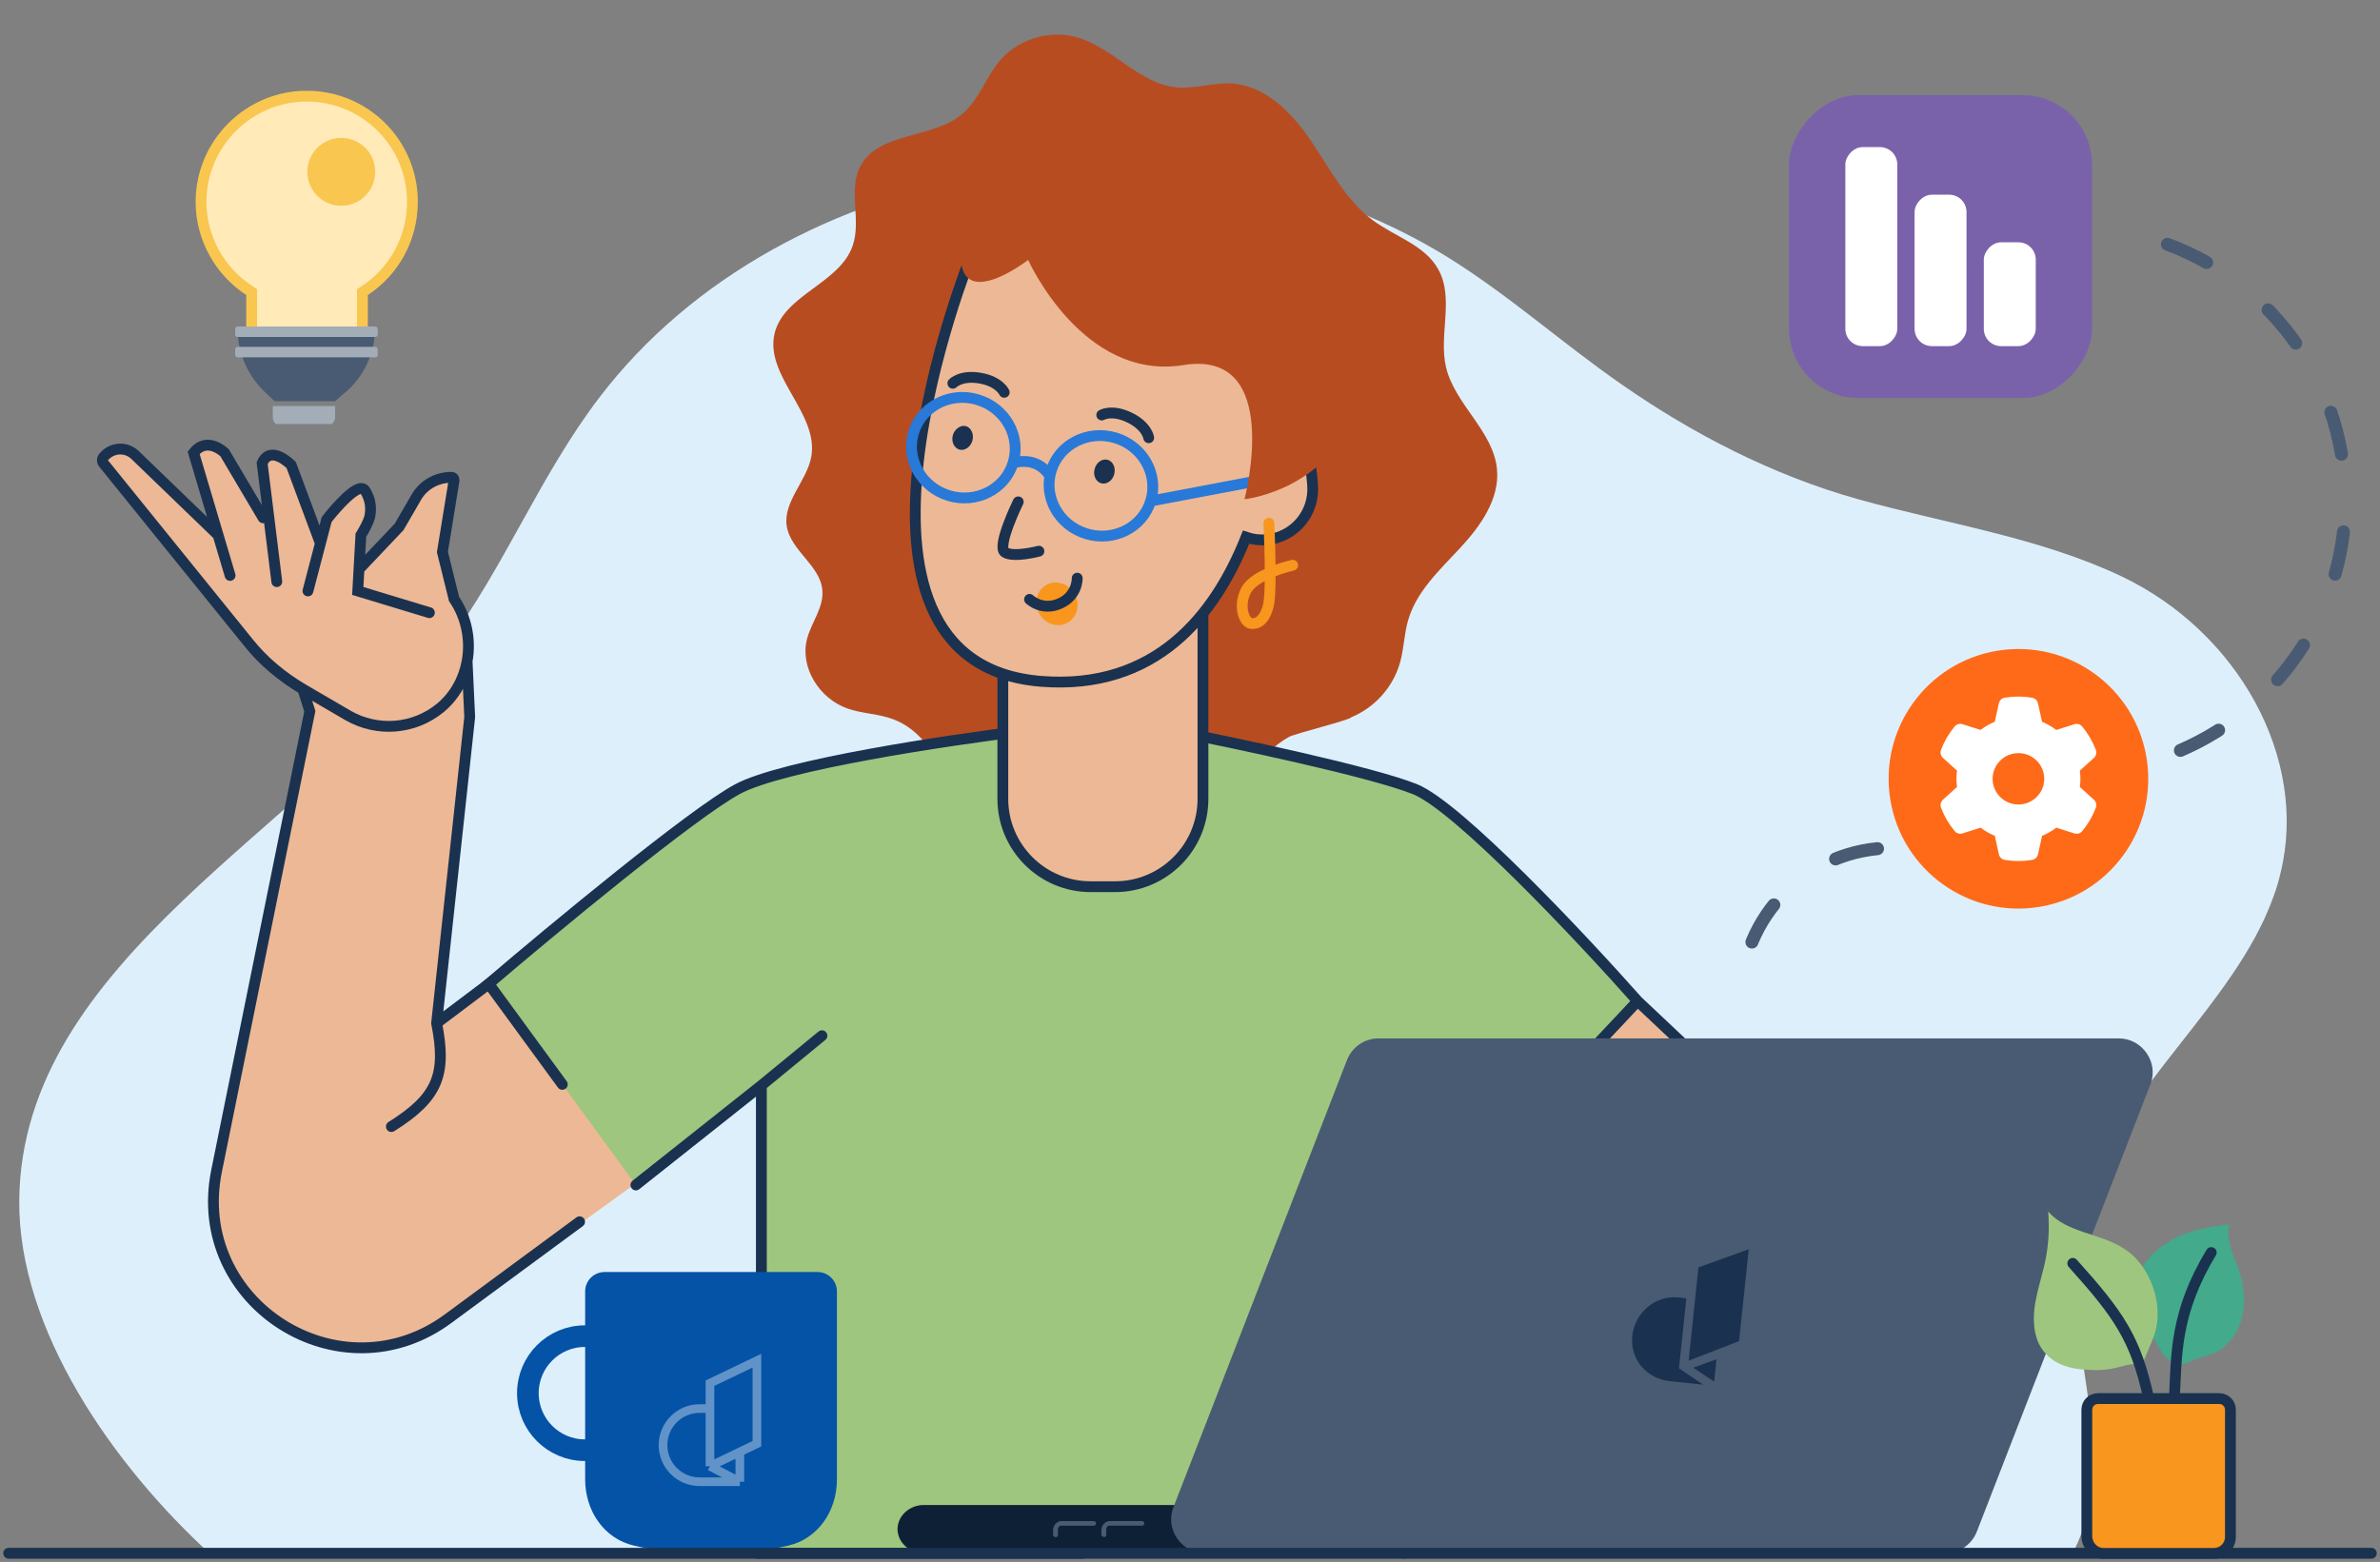
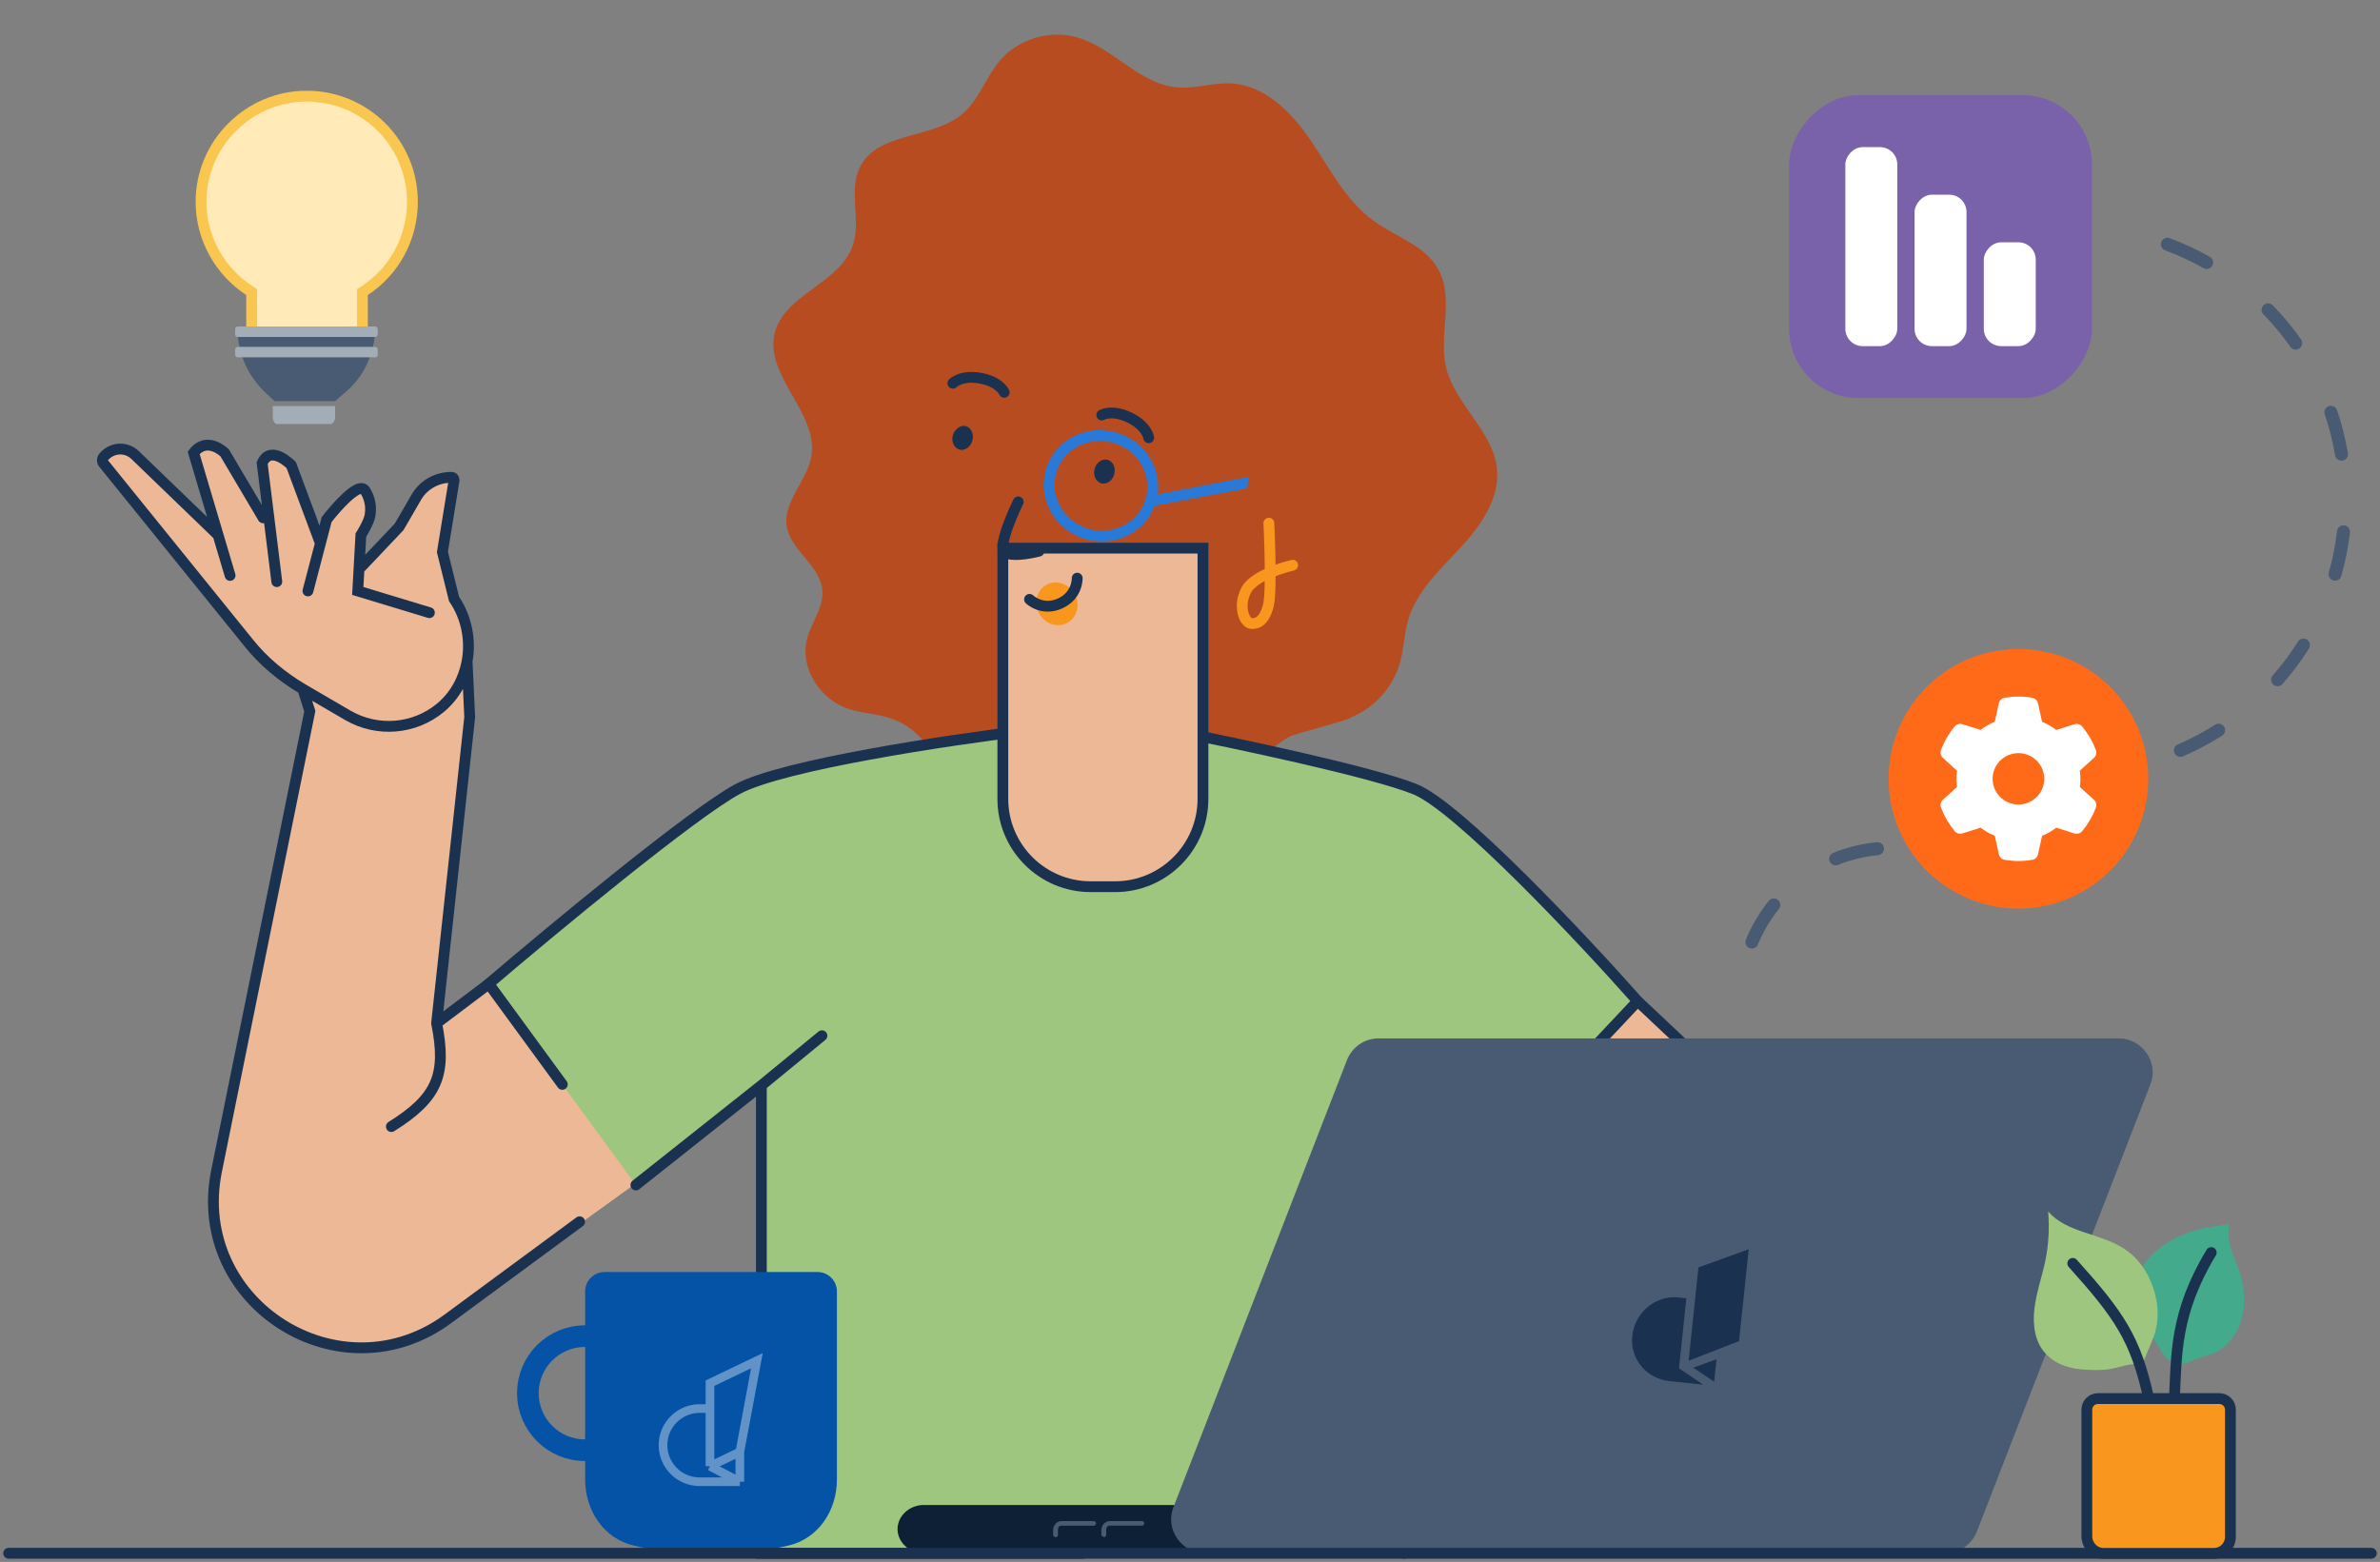
<svg xmlns="http://www.w3.org/2000/svg" width="550" height="361" viewBox="0 0 550 361" fill="none">
  <rect x="0" y="0" width="550" height="361" fill="#808080" stroke="none" />
-   <path d="M523.337 212.253C524.89 208.798 526.204 205.342 527.04 201.677C533.492 175.185 517.124 145.971 490.241 133.196C471.245 124.191 449.739 121.05 429.428 115.395C409.594 109.846 391.075 100.212 374.826 88.904C361.087 79.375 348.78 68.276 334.443 59.375C271.598 20.737 181.035 36.234 138.62 91.731C124.761 109.846 116.636 130.997 103.016 149.322C71.832 191.311 4.925 221.572 4.447 277.488C4.208 307.121 25.953 338.744 49.49 360H478.413C491.795 336.335 474.829 307.749 480.564 281.886C486.538 255.289 512.225 236.336 523.337 212.253Z" fill="#DDEFFB" />
  <g clip-path="url(#clip0_174_12230)">
    <path d="M100.896 236.488L118.945 222.88L157.445 265.88L103.746 304.637C78.746 323.337 43.846 301.238 50.046 270.637L71.596 164.387C72.296 160.887 70.546 157.388 67.346 155.838L100.896 134.438C104.646 145.438 109.796 154.137 108.546 165.737L100.896 236.488Z" fill="#EDB895" />
    <path d="M118.945 222.881L100.896 236.488L108.546 165.738C108.546 165.738 108.975 149.736 105.225 138.736L104.926 138.438L102.239 127.577L104.926 111.063C104.926 110.617 104.777 110.32 104.329 110.32C100.895 110.32 97.759 112.105 96.117 115.08L92.235 121.775L84.471 130.107H83.575L83.724 122.668C83.724 122.668 84.769 123.263 85.516 119.097C85.964 116.419 85.068 114.485 84.321 113.295C83.873 112.7 82.978 112.403 82.231 112.849C79.394 114.485 75.661 119.097 75.661 119.097L74.616 123.114L67.3 107.493C67.3 107.493 62.522 102.583 60.581 107.047L62.223 122.073L51.92 104.666C51.92 104.666 47.889 100.649 44.754 104.666L50.577 123.561L31.315 105.261C29.225 103.178 25.94 103.327 23.999 105.559C23.551 106.005 23.551 106.749 23.999 107.195L57.445 148.555C60.879 152.869 65.209 156.44 69.987 159.267L71.198 159.973C71.741 161.337 71.901 162.863 71.596 164.388L50.046 270.638C43.846 301.238 78.746 323.338 103.746 304.638L157.445 265.881L118.945 222.881Z" fill="#EDB895" />
    <path d="M118.945 222.881L100.896 236.488M100.896 236.488L108.546 165.738L107.945 152.832M100.896 236.488C103.268 248.381 101.142 253.677 90.445 260.381M133.945 282.381L103.746 304.638C78.746 323.338 43.846 301.238 50.046 270.638L71.596 164.388L69.987 159.267M63.965 134.433L60.581 107.047C62.522 102.583 67.3 107.493 67.3 107.493L74.041 125.589M71.162 136.584L74.041 125.589M74.041 125.589L75.48 120.091C75.48 120.091 79.426 114.932 82.263 113.295C83.01 112.849 83.873 112.7 84.321 113.295C85.068 114.485 85.964 116.419 85.516 119.097C85.23 120.808 83.397 123.677 83.397 123.677L82.957 131.565M82.957 131.565L82.677 136.584L99.23 141.604M82.957 131.565L92.235 121.775L96.117 115.08C97.759 112.105 100.895 110.32 104.329 110.32C104.777 110.32 104.926 110.617 104.926 111.063L102.239 127.577L104.926 138.438C107.843 142.716 108.825 147.958 107.945 152.832M69.987 159.267L80.439 165.367C87.158 169.235 95.669 168.64 101.791 163.581C105.138 160.791 107.203 156.942 107.945 152.832M69.987 159.267C65.209 156.44 60.879 152.869 57.445 148.555L23.999 107.195C23.551 106.749 23.551 106.005 23.999 105.559C25.94 103.327 29.225 103.178 31.315 105.261L50.401 123.677M53.17 132.999L50.401 123.677M50.401 123.677L44.754 104.666C47.889 100.649 51.92 104.666 51.92 104.666L60.809 119.684" stroke="#1A324F" stroke-width="2.5" stroke-linecap="round" />
    <path d="M377.095 229.881L404.445 255.781L369.545 295.931L339.245 272.081L377.095 229.881Z" fill="#EDB895" />
    <path d="M312.245 165.788C317.745 163.538 322.045 158.688 323.595 152.938C324.445 149.788 324.495 146.488 325.395 143.388C327.295 136.738 332.695 131.738 337.395 126.688C342.095 121.638 346.595 115.338 345.945 108.438C345.095 99.588 336.145 93.438 334.145 84.788C332.445 77.388 336.095 68.988 332.395 62.288C329.345 56.688 322.445 54.738 317.295 50.938C310.995 46.338 307.345 38.988 302.945 32.538C298.545 26.038 292.395 19.738 284.595 19.288C280.345 19.038 276.145 20.588 271.895 20.188C263.245 19.388 257.145 10.888 248.745 8.588C242.445 6.838 235.195 9.088 230.995 14.088C227.795 17.888 226.245 23.038 222.445 26.288C215.545 32.188 202.945 30.388 198.795 38.488C195.945 43.988 199.095 50.938 197.045 56.788C194.045 65.538 181.145 68.088 178.995 77.088C176.695 86.938 189.195 95.488 187.495 105.488C186.495 111.138 180.995 115.838 181.795 121.538C182.645 127.238 189.595 130.688 190.045 136.438C190.395 140.388 187.495 143.838 186.495 147.688C184.795 154.288 189.395 161.488 195.795 163.738C199.295 164.988 203.095 164.938 206.545 166.288C218.645 170.938 220.095 188.588 231.095 195.438C235.445 198.138 240.845 198.788 245.945 198.038C251.995 197.138 257.595 194.388 263.095 191.738C271.745 187.488 282.245 184.038 289.345 177.388C292.045 174.838 294.545 172.188 297.845 170.338C299.245 169.538 312.245 166.338 312.245 165.788Z" fill="#B84C21" />
    <path d="M326.945 182.381C336.945 186.381 365.445 216.714 378.445 231.381L339.945 272.381L326.945 259.881L324.445 359.381H175.945V250.881L146.945 273.881L112.945 227.381C127.779 214.714 160.045 187.981 170.445 182.381C180.845 176.781 219.112 171.048 236.945 168.881H270.945C285.445 171.714 316.945 178.381 326.945 182.381Z" fill="#9EC67F" />
    <path d="M378.445 231.381C365.445 216.714 336.945 186.381 326.945 182.381C316.945 178.381 285.445 171.714 270.945 168.881H236.945C219.112 171.048 180.845 176.781 170.445 182.381C160.045 187.981 127.779 214.714 112.945 227.381L129.945 250.631M378.445 231.381L359.195 251.881M378.445 231.381L404.445 255.881M146.945 273.881L175.945 250.881M175.945 250.881V359H250.195M175.945 250.881L189.945 239.381M324.445 359L326.945 259.881L339.945 272.381" stroke="#1A324F" stroke-width="2.5" stroke-linecap="round" />
    <path d="M252.046 204.938H257.696C268.896 204.938 277.996 195.838 277.996 184.638V126.688H231.746V184.638C231.746 195.838 240.846 204.938 252.046 204.938Z" fill="#EDB895" stroke="#1A324F" stroke-width="2.5" stroke-linecap="round" />
-     <path fill-rule="evenodd" clip-rule="evenodd" d="M297.473 101.141C299.207 91.022 295.932 84.088 295.932 84.088C268.48 22.343 224.439 58.948 224.439 58.948C224.439 58.948 186.449 153.27 240.689 157.483C266.943 159.522 280.725 142.39 287.957 124.169C289.439 124.674 291.049 124.885 292.711 124.74C299.127 124.181 303.871 118.499 303.329 112.057C302.885 106.779 302.386 102.158 297.473 101.141Z" fill="#EDB895" stroke="#1A324F" stroke-width="2.5" stroke-linecap="round" />
    <path d="M221.865 103.439C220.995 103.209 220.323 102.053 220.673 100.73C220.822 100.169 221.194 99.654 221.659 99.316C222.127 98.976 222.631 98.854 223.05 98.964C223.919 99.195 224.592 100.351 224.241 101.674C223.891 102.997 222.735 103.669 221.865 103.439Z" fill="#1A324F" stroke="#1A324F" />
    <path d="M257.009 109.461C256.66 110.778 255.541 111.467 254.633 111.226C253.725 110.986 253.092 109.834 253.441 108.517C253.789 107.2 254.909 106.511 255.817 106.751C256.725 106.992 257.357 108.144 257.009 109.461Z" fill="#1A324F" stroke="#1A324F" />
    <path d="M220.194 88.586C220.194 88.586 222.07 86.621 226.524 87.404C230.978 88.187 232.07 90.675 232.07 90.675" stroke="#1A324F" stroke-width="2.5" stroke-linecap="round" />
    <path d="M254.606 95.916C254.606 95.916 256.948 94.538 261.018 96.509C265.088 98.48 265.459 101.172 265.459 101.172" stroke="#1A324F" stroke-width="2.5" stroke-linecap="round" />
    <path d="M235.307 115.991C235.307 115.991 230.229 126.341 232.222 127.648C234.215 128.956 240.086 127.391 240.086 127.391" stroke="#1A324F" stroke-width="2.5" stroke-linecap="round" />
    <path d="M240.545 142.419C238.895 140.214 239.216 137.123 241.263 135.554C243.314 133.967 246.296 134.486 247.959 136.713C249.604 138.935 249.287 142.008 247.241 143.578C245.194 145.148 242.207 144.646 240.545 142.419Z" fill="#F8961E" />
    <path d="M237.918 138.53C237.918 138.53 240.811 141.325 244.942 139.487C249.074 137.648 248.935 133.628 248.935 133.628" stroke="#1A324F" stroke-width="2.5" stroke-linecap="round" />
-     <path d="M242.224 109.482C242.224 109.482 239.731 105.457 234.117 106.997M211.134 99.951C209.26 106.064 212.885 112.597 219.231 114.543C225.577 116.489 232.241 113.11 234.116 106.996C235.99 100.882 232.365 94.349 226.018 92.404C221.653 91.066 217.138 92.246 214.134 95.104C212.771 96.4 211.719 98.042 211.134 99.951Z" stroke="#2879D8" stroke-width="2.5" stroke-linecap="round" />
    <path d="M265.908 115.811C264.034 121.925 257.37 125.304 251.024 123.358C244.678 121.413 241.052 114.879 242.927 108.766C244.801 102.652 251.465 99.273 257.811 101.219C262.176 102.557 265.254 106.066 266.14 110.116C266.542 111.954 266.493 113.903 265.908 115.811ZM265.908 115.811L289.302 111.381" stroke="#2879D8" stroke-width="2.5" stroke-linecap="round" />
    <path d="M237.596 60.081C237.596 60.081 250.146 88.131 273.446 84.381C296.746 80.581 287.596 115.388 287.596 115.388C287.596 115.388 308.296 113.288 314.396 92.038C320.496 70.788 290.146 37.281 263.946 34.381C237.746 31.481 220.696 51.081 222.146 60.981C223.646 70.882 237.596 60.081 237.596 60.081Z" fill="#B84C21" />
    <path d="M293.228 120.925C293.228 120.925 293.998 136.622 293.092 140.04C292.186 143.457 290.579 144.275 289.09 144.1C287.6 143.924 286.023 140.214 287.98 136.417C289.937 132.62 298.73 130.635 298.73 130.635" stroke="#F8961E" stroke-width="2.5" stroke-linecap="round" />
  </g>
  <path d="M164.343 359.35C171.062 359.35 177.242 358.371 182.16 357.232C189.131 355.618 193.406 349.116 193.406 341.961V298.48C193.406 296.006 191.401 294 188.926 294H139.704C137.23 294 135.224 296.006 135.224 298.48V341.941C135.224 349.106 139.511 355.615 146.492 357.229C151.423 358.37 157.619 359.35 164.343 359.35Z" fill="#0453A7" />
-   <path d="M164.067 338.89V325.552M164.067 338.89L170.971 342.468M164.067 338.89L170.971 335.578M164.067 325.552V319.696L174.915 314.491V333.685L170.971 335.578M164.067 325.552H161.677C157.006 325.552 153.219 329.339 153.219 334.01V334.01C153.219 338.682 157.006 342.468 161.677 342.468H170.971M170.971 342.468V335.578" stroke="#6193C8" stroke-width="2" />
+   <path d="M164.067 338.89V325.552M164.067 338.89L170.971 342.468M164.067 338.89L170.971 335.578M164.067 325.552V319.696L174.915 314.491L170.971 335.578M164.067 325.552H161.677C157.006 325.552 153.219 329.339 153.219 334.01V334.01C153.219 338.682 157.006 342.468 161.677 342.468H170.971M170.971 342.468V335.578" stroke="#6193C8" stroke-width="2" />
  <circle cx="15.68" cy="15.68" r="13.18" transform="matrix(-1 0 0 1 150.848 306.319)" stroke="#0453A7" stroke-width="5" />
  <g clip-path="url(#clip1_174_12230)">
    <path d="M294.504 359H213.466C210.172 359 207.414 356.455 207.414 353.415C207.414 350.375 210.172 347.844 213.466 347.844H294.504C297.782 347.844 300.383 350.229 300.383 353.269V353.575C300.383 356.455 297.782 359 294.504 359Z" fill="#0E2036" />
    <path d="M449.573 359H278.475C273.042 359 269.141 353.411 271.184 348.332L311.246 245.079C312.422 242.022 315.317 240 318.537 240H489.634C495.067 240 498.968 245.589 496.925 250.668L456.863 353.921C455.687 356.978 452.792 359 449.573 359Z" fill="#485B72" />
    <g clip-path="url(#clip2_174_12230)">
      <path d="M387.885 299.872L389.705 300.063L388.003 316.242L393.601 320.034L385.85 319.219C380.525 318.659 376.637 314.161 377.204 308.768C377.771 303.376 382.56 299.312 387.885 299.872Z" fill="#1A324F" />
      <path d="M390.231 314.5L392.499 292.931L404.188 288.709L401.955 309.94L390.231 314.5Z" fill="#1A324F" />
      <path fill-rule="evenodd" clip-rule="evenodd" d="M391.289 316.11L396.673 314.155L396.128 319.345L391.289 316.11Z" fill="#1A324F" />
    </g>
    <path d="M255.161 355.281C255.481 355.281 255.642 354.926 255.642 354.748V353.503C255.642 352.969 255.963 352.613 256.444 352.613H263.954C264.275 352.613 264.436 352.274 264.436 352.096C264.436 351.74 264.115 351.562 263.954 351.562H256.444C255.481 351.562 254.519 352.452 254.519 353.681V354.926C254.679 354.926 255 355.281 255.161 355.281Z" fill="#485B72" />
    <path d="M244.004 355.281C244.325 355.281 244.486 354.926 244.486 354.748V353.503C244.486 352.985 244.792 352.63 245.273 352.63H252.798C253.119 352.63 253.279 352.274 253.279 352.096C253.279 351.74 252.958 351.562 252.798 351.562H245.273C244.325 351.562 243.363 352.452 243.363 353.681V354.926C243.523 355.103 243.683 355.281 244.004 355.281Z" fill="#485B72" />
  </g>
  <path d="M548 359H2" stroke="#1A324F" stroke-width="2.5" stroke-linecap="round" />
  <path d="M503.876 173.435C527.04 163.473 542.884 140.062 541.951 113.345C540.899 83.222 518.866 58.78 490.386 53.572" stroke="#485B72" stroke-width="3" stroke-miterlimit="10" stroke-linecap="round" stroke-dasharray="10 18" />
  <path d="M511.596 359.029H486.077C484.092 359.029 482.35 357.362 482.25 355.175V325.841C482.25 324.387 483.381 323.25 484.841 323.25H512.842C514.294 323.25 515.434 324.39 515.434 325.841V355.202C515.434 357.331 513.74 359.029 511.596 359.029Z" fill="#F8961E" stroke="#1A324F" stroke-width="2.5" />
  <path d="M493.218 297.449C494.124 292.825 497.626 288.983 501.694 286.728C505.751 284.359 510.499 283.453 515.236 283C514.227 286.501 516.142 290.116 517.388 293.504C518.737 297.449 519.077 301.856 517.728 305.811C516.935 308.066 515.462 310.105 513.66 311.568C511.734 313.04 509.592 313.38 507.337 314.163C506.204 314.616 505.082 315.296 503.836 315.296C502.023 315.409 500.561 313.936 499.541 312.474C498.748 311.228 498.192 309.879 497.173 308.746C496.266 307.613 495.257 306.83 494.577 305.584C493.218 303.216 492.652 300.281 493.218 297.449Z" fill="#43AA8B" />
  <path d="M470.138 302.471C470.591 298.743 471.838 295.242 472.631 291.524C473.413 287.796 473.64 283.841 473.31 280C477.594 284.974 485.277 284.974 490.807 288.578C494.082 290.618 496.337 294.006 497.583 297.62C498.943 301.678 499.056 305.859 497.357 309.814C497.244 310.04 497.244 310.153 497.13 310.38C496.677 311.503 496.111 312.749 495.668 313.881C495.441 314.438 495.101 315.117 494.535 315.231C494.308 315.344 493.969 315.344 493.742 315.231C491.713 315.231 489.901 316.023 487.872 316.363C486.183 316.703 484.144 316.703 482.342 316.59C478.84 316.477 475.226 315.57 472.744 312.862C470.252 310.267 469.696 306.199 470.138 302.471Z" fill="#9EC67F" />
  <path d="M479 292C489.745 303.935 493.524 309.492 496.5 323" stroke="#1A324F" stroke-width="2.5" stroke-linecap="round" />
  <path d="M511 289.5C502.5 303.5 503 313.5 502.5 323" stroke="#1A324F" stroke-width="2.5" stroke-linecap="round" />
  <g clip-path="url(#clip3_174_12230)">
    <path d="M58.155 68.183V67.506L57.589 67.136C50.935 62.791 46.459 55.188 46.459 46.645C46.459 33.215 57.453 22.221 70.883 22.221C84.318 22.221 95.308 33.076 95.308 46.645C95.308 55.202 90.962 62.799 84.321 67.136L83.754 67.506V68.183V80.604L58.155 83.203V68.183Z" fill="#FFEAB8" stroke="#F9C74F" stroke-width="2.5" />
    <path d="M79.586 90.862L77.447 92.716H63.468L61.471 90.862C57.335 87.01 54.91 81.733 54.91 76.028V75.457H86.718C86.718 81.448 84.15 87.153 79.586 90.862Z" fill="#485B72" />
    <path d="M86.716 77.882H54.908C54.623 77.882 54.338 77.597 54.338 77.311V76.028C54.338 75.742 54.623 75.457 54.908 75.457H86.716C87.001 75.457 87.287 75.742 87.287 76.028V77.311C87.287 77.597 87.001 77.882 86.716 77.882Z" fill="#A3ADB8" />
    <path d="M86.716 82.59H54.908C54.623 82.59 54.338 82.305 54.338 82.019V80.736C54.338 80.45 54.623 80.165 54.908 80.165H86.716C87.001 80.165 87.287 80.45 87.287 80.736V82.019C87.287 82.447 87.001 82.59 86.716 82.59Z" fill="#A3ADB8" />
    <path d="M75.448 98.424H65.036C63.895 98.424 63.039 97.568 63.039 96.427V93.859H77.445V96.427C77.445 97.425 76.589 98.424 75.448 98.424Z" fill="#A3ADB8" />
-     <path d="M84.417 45.263C87.481 42.199 87.481 37.233 84.417 34.169C81.354 31.105 76.387 31.105 73.323 34.169C70.26 37.233 70.26 42.199 73.323 45.263C76.387 48.327 81.354 48.327 84.417 45.263Z" fill="#F9C74F" />
  </g>
  <g clip-path="url(#clip4_174_12230)">
    <path d="M436.836 184.807C434.187 168.451 445.284 153.049 461.639 150.391C477.994 147.742 493.396 158.848 496.055 175.193C498.704 191.549 487.598 206.951 471.252 209.609C454.896 212.258 439.495 201.152 436.836 184.807Z" fill="#FF6A19" />
    <path d="M448.545 173.367C448.306 174.013 448.508 174.733 449.023 175.193L452.253 178.118C452.171 178.734 452.126 179.365 452.126 180.004C452.126 180.642 452.171 181.273 452.253 181.889L449.023 184.814C448.508 185.274 448.306 185.994 448.545 186.64C448.873 187.524 449.269 188.37 449.724 189.186L450.074 189.788C450.567 190.604 451.119 191.376 451.723 192.104C452.163 192.638 452.894 192.816 453.551 192.609L457.706 191.295C458.706 192.059 459.81 192.698 460.988 193.18L461.921 197.419C462.07 198.094 462.592 198.629 463.279 198.74C464.308 198.911 465.367 199 466.449 199C467.531 199 468.59 198.911 469.62 198.74C470.306 198.629 470.828 198.094 470.977 197.419L471.91 193.18C473.088 192.698 474.192 192.059 475.192 191.295L479.34 192.616C479.996 192.824 480.727 192.638 481.168 192.111C481.772 191.384 482.324 190.612 482.816 189.795L483.167 189.194C483.622 188.377 484.017 187.531 484.346 186.648C484.584 186.002 484.383 185.282 483.868 184.821L480.638 181.897C480.72 181.273 480.765 180.642 480.765 180.004C480.765 179.365 480.72 178.734 480.638 178.118L483.868 175.193C484.383 174.733 484.584 174.013 484.346 173.367C484.017 172.484 483.622 171.638 483.167 170.821L482.816 170.22C482.324 169.403 481.772 168.631 481.168 167.904C480.727 167.369 479.996 167.191 479.34 167.399L475.185 168.713C474.185 167.948 473.081 167.31 471.902 166.827L470.97 162.589C470.821 161.913 470.298 161.379 469.612 161.267C468.583 161.089 467.523 161 466.442 161C465.36 161 464.301 161.089 463.271 161.26C462.585 161.371 462.063 161.906 461.913 162.581L460.981 166.82C459.802 167.302 458.698 167.941 457.698 168.705L453.543 167.391C452.887 167.184 452.156 167.369 451.716 167.896C451.111 168.624 450.559 169.396 450.067 170.212L449.716 170.814C449.261 171.63 448.866 172.476 448.538 173.36L448.545 173.367ZM466.442 185.942C464.859 185.942 463.341 185.317 462.222 184.203C461.102 183.089 460.474 181.579 460.474 180.004C460.474 178.429 461.102 176.918 462.222 175.804C463.341 174.691 464.859 174.065 466.442 174.065C468.024 174.065 469.542 174.691 470.662 175.804C471.781 176.918 472.41 178.429 472.41 180.004C472.41 181.579 471.781 183.089 470.662 184.203C469.542 185.317 468.024 185.942 466.442 185.942Z" fill="white" />
  </g>
  <path d="M433.875 196.148C414.601 198.039 400.509 215.197 402.4 234.471" stroke="#485B72" stroke-width="3" stroke-miterlimit="10" stroke-linecap="round" stroke-dasharray="10 18" />
  <rect width="70" height="70" rx="16" transform="matrix(-1 0 0 1 483.445 22)" fill="#7962AA" />
  <rect width="12" height="24" rx="4" transform="matrix(-1 0 0 1 470.445 56)" fill="white" />
  <rect width="12" height="35" rx="4" transform="matrix(-1 0 0 1 454.445 45)" fill="white" />
  <rect width="12" height="46" rx="4" transform="matrix(-1 0 0 1 438.445 34)" fill="white" />
  <defs>
    <clipPath id="clip0_174_12230">
      <rect width="385" height="353" fill="white" transform="matrix(-1 0 0 1 406.445 8)" />
    </clipPath>
    <clipPath id="clip1_174_12230">
      <rect width="290.062" height="119" fill="white" transform="matrix(-1 0 0 1 497.477 240)" />
    </clipPath>
    <clipPath id="clip2_174_12230">
      <rect width="24.67" height="32.261" fill="white" transform="translate(379.586 286.121) rotate(6.003)" />
    </clipPath>
    <clipPath id="clip3_174_12230">
      <rect width="53.625" height="77" fill="white" transform="translate(44.133 21)" />
    </clipPath>
    <clipPath id="clip4_174_12230">
      <rect width="60" height="60" fill="white" transform="matrix(-1 0 0 1 496.445 150)" />
    </clipPath>
  </defs>
</svg>